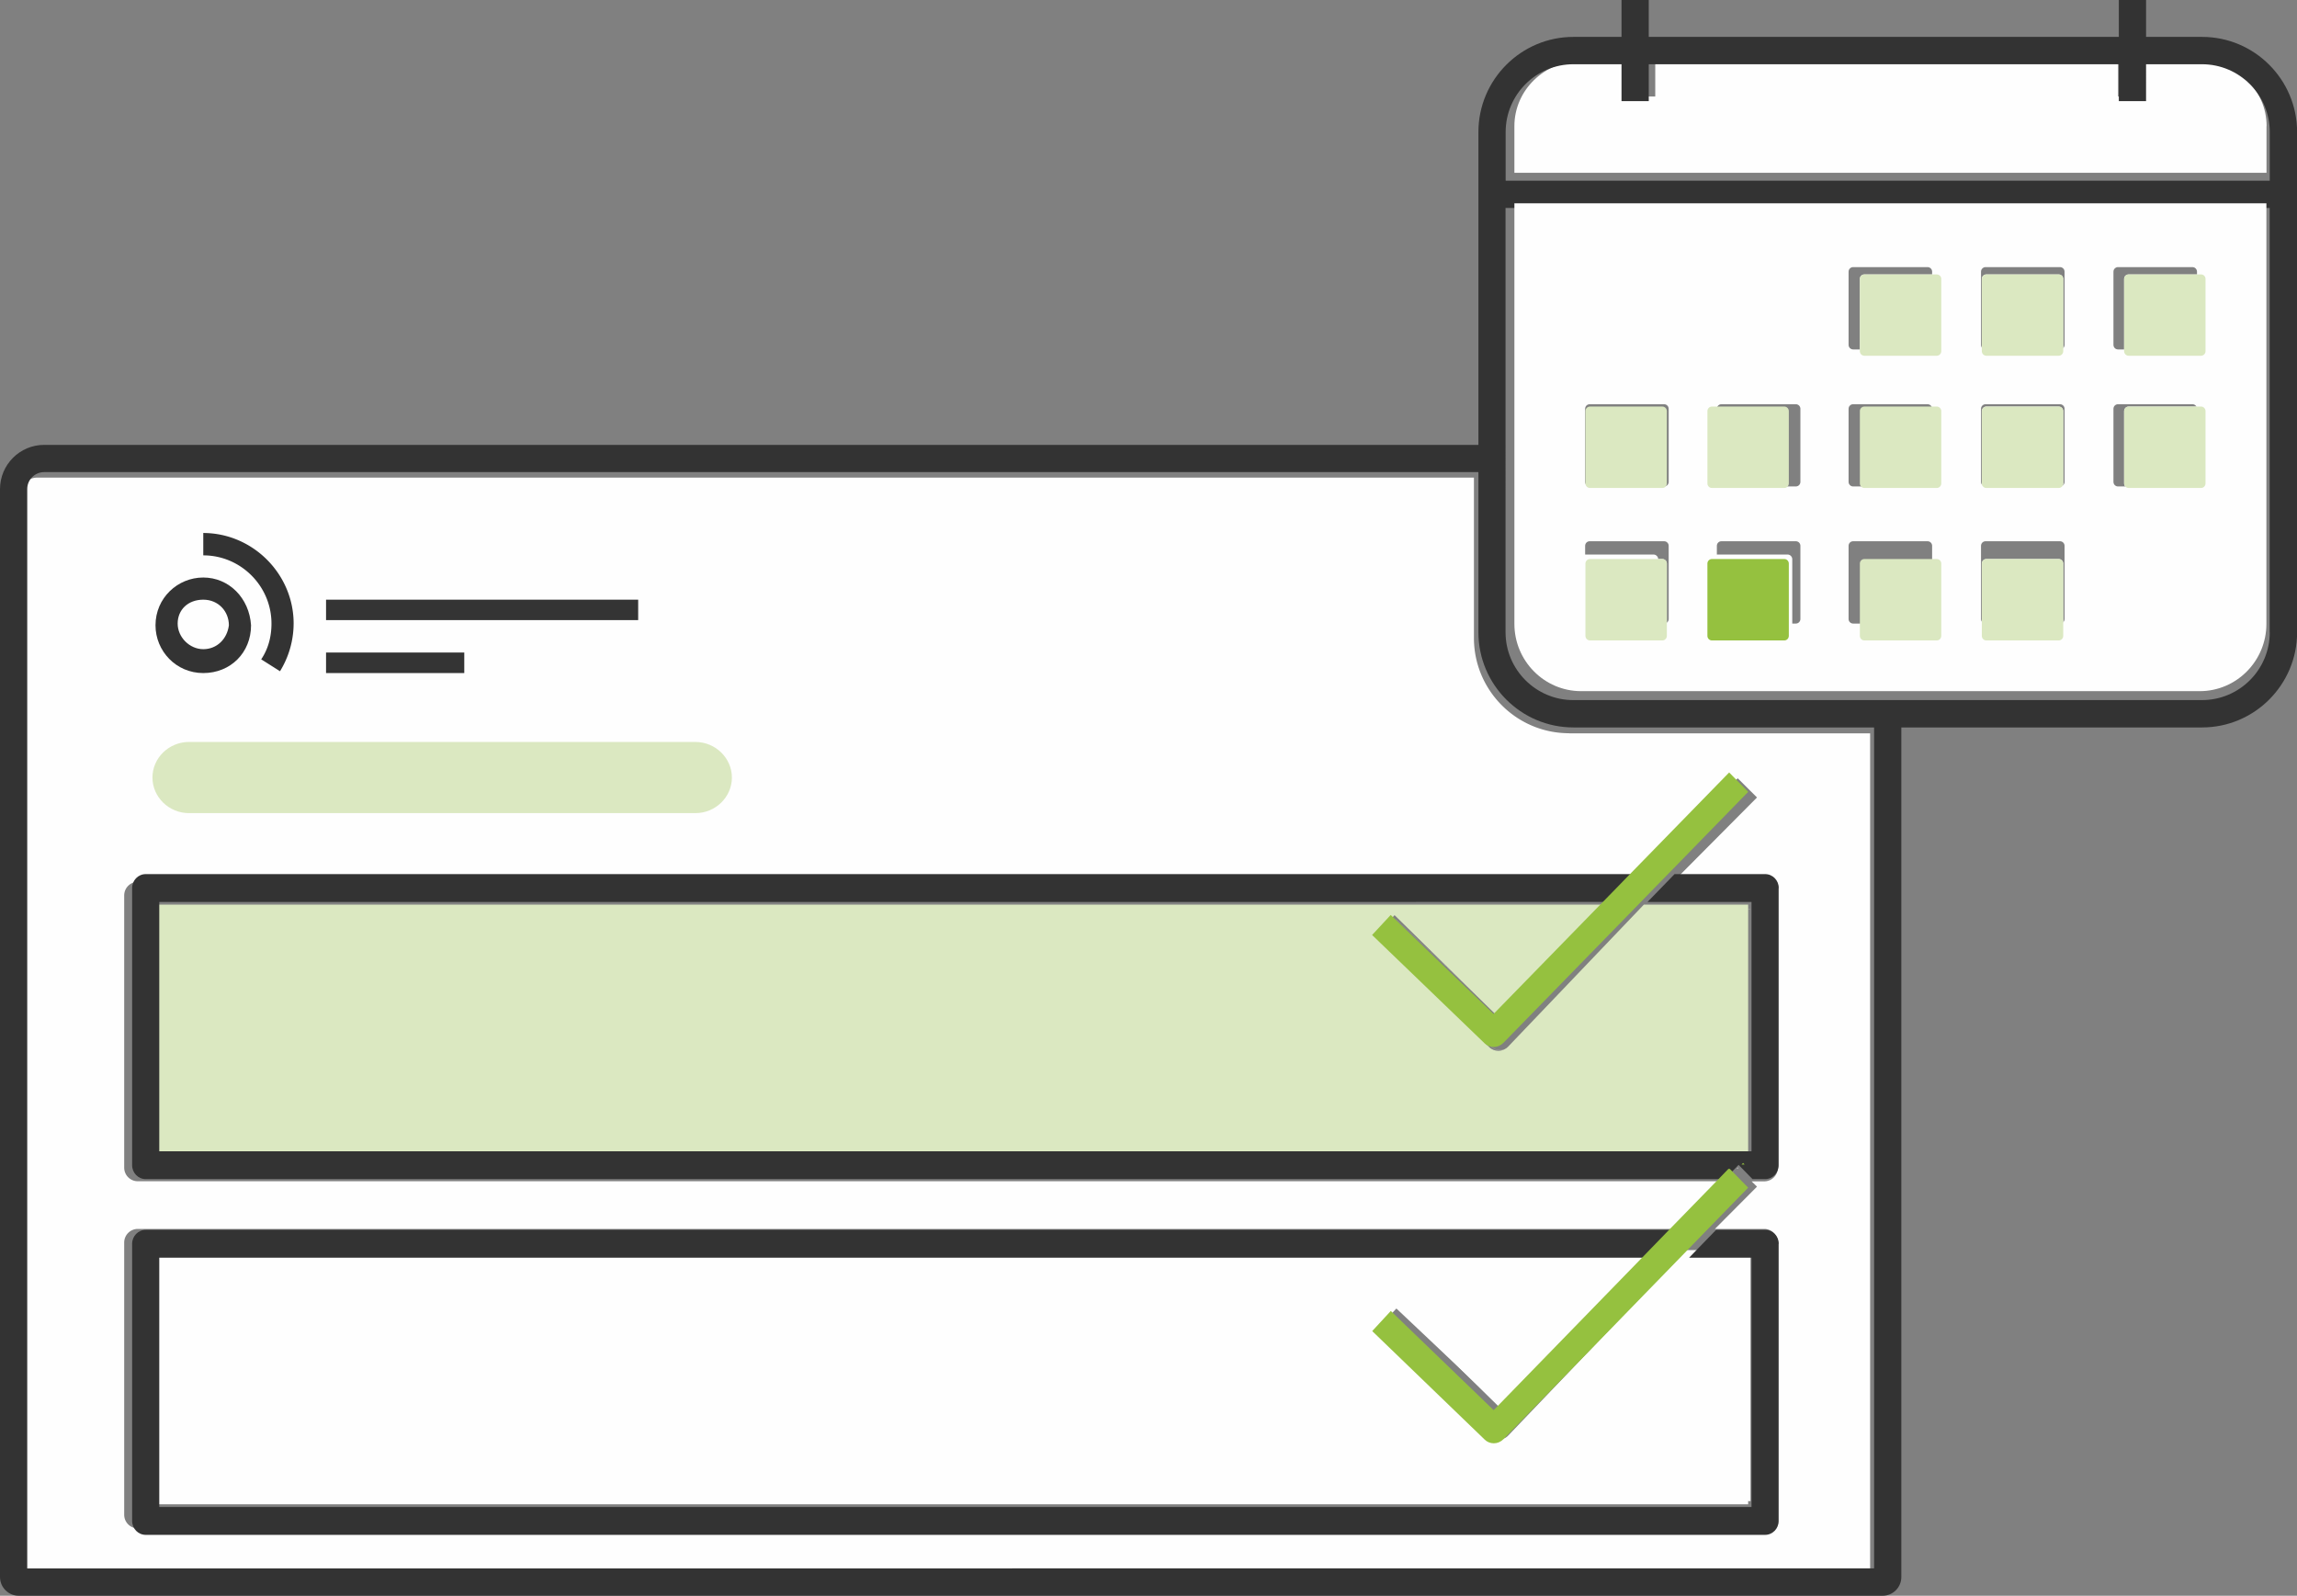
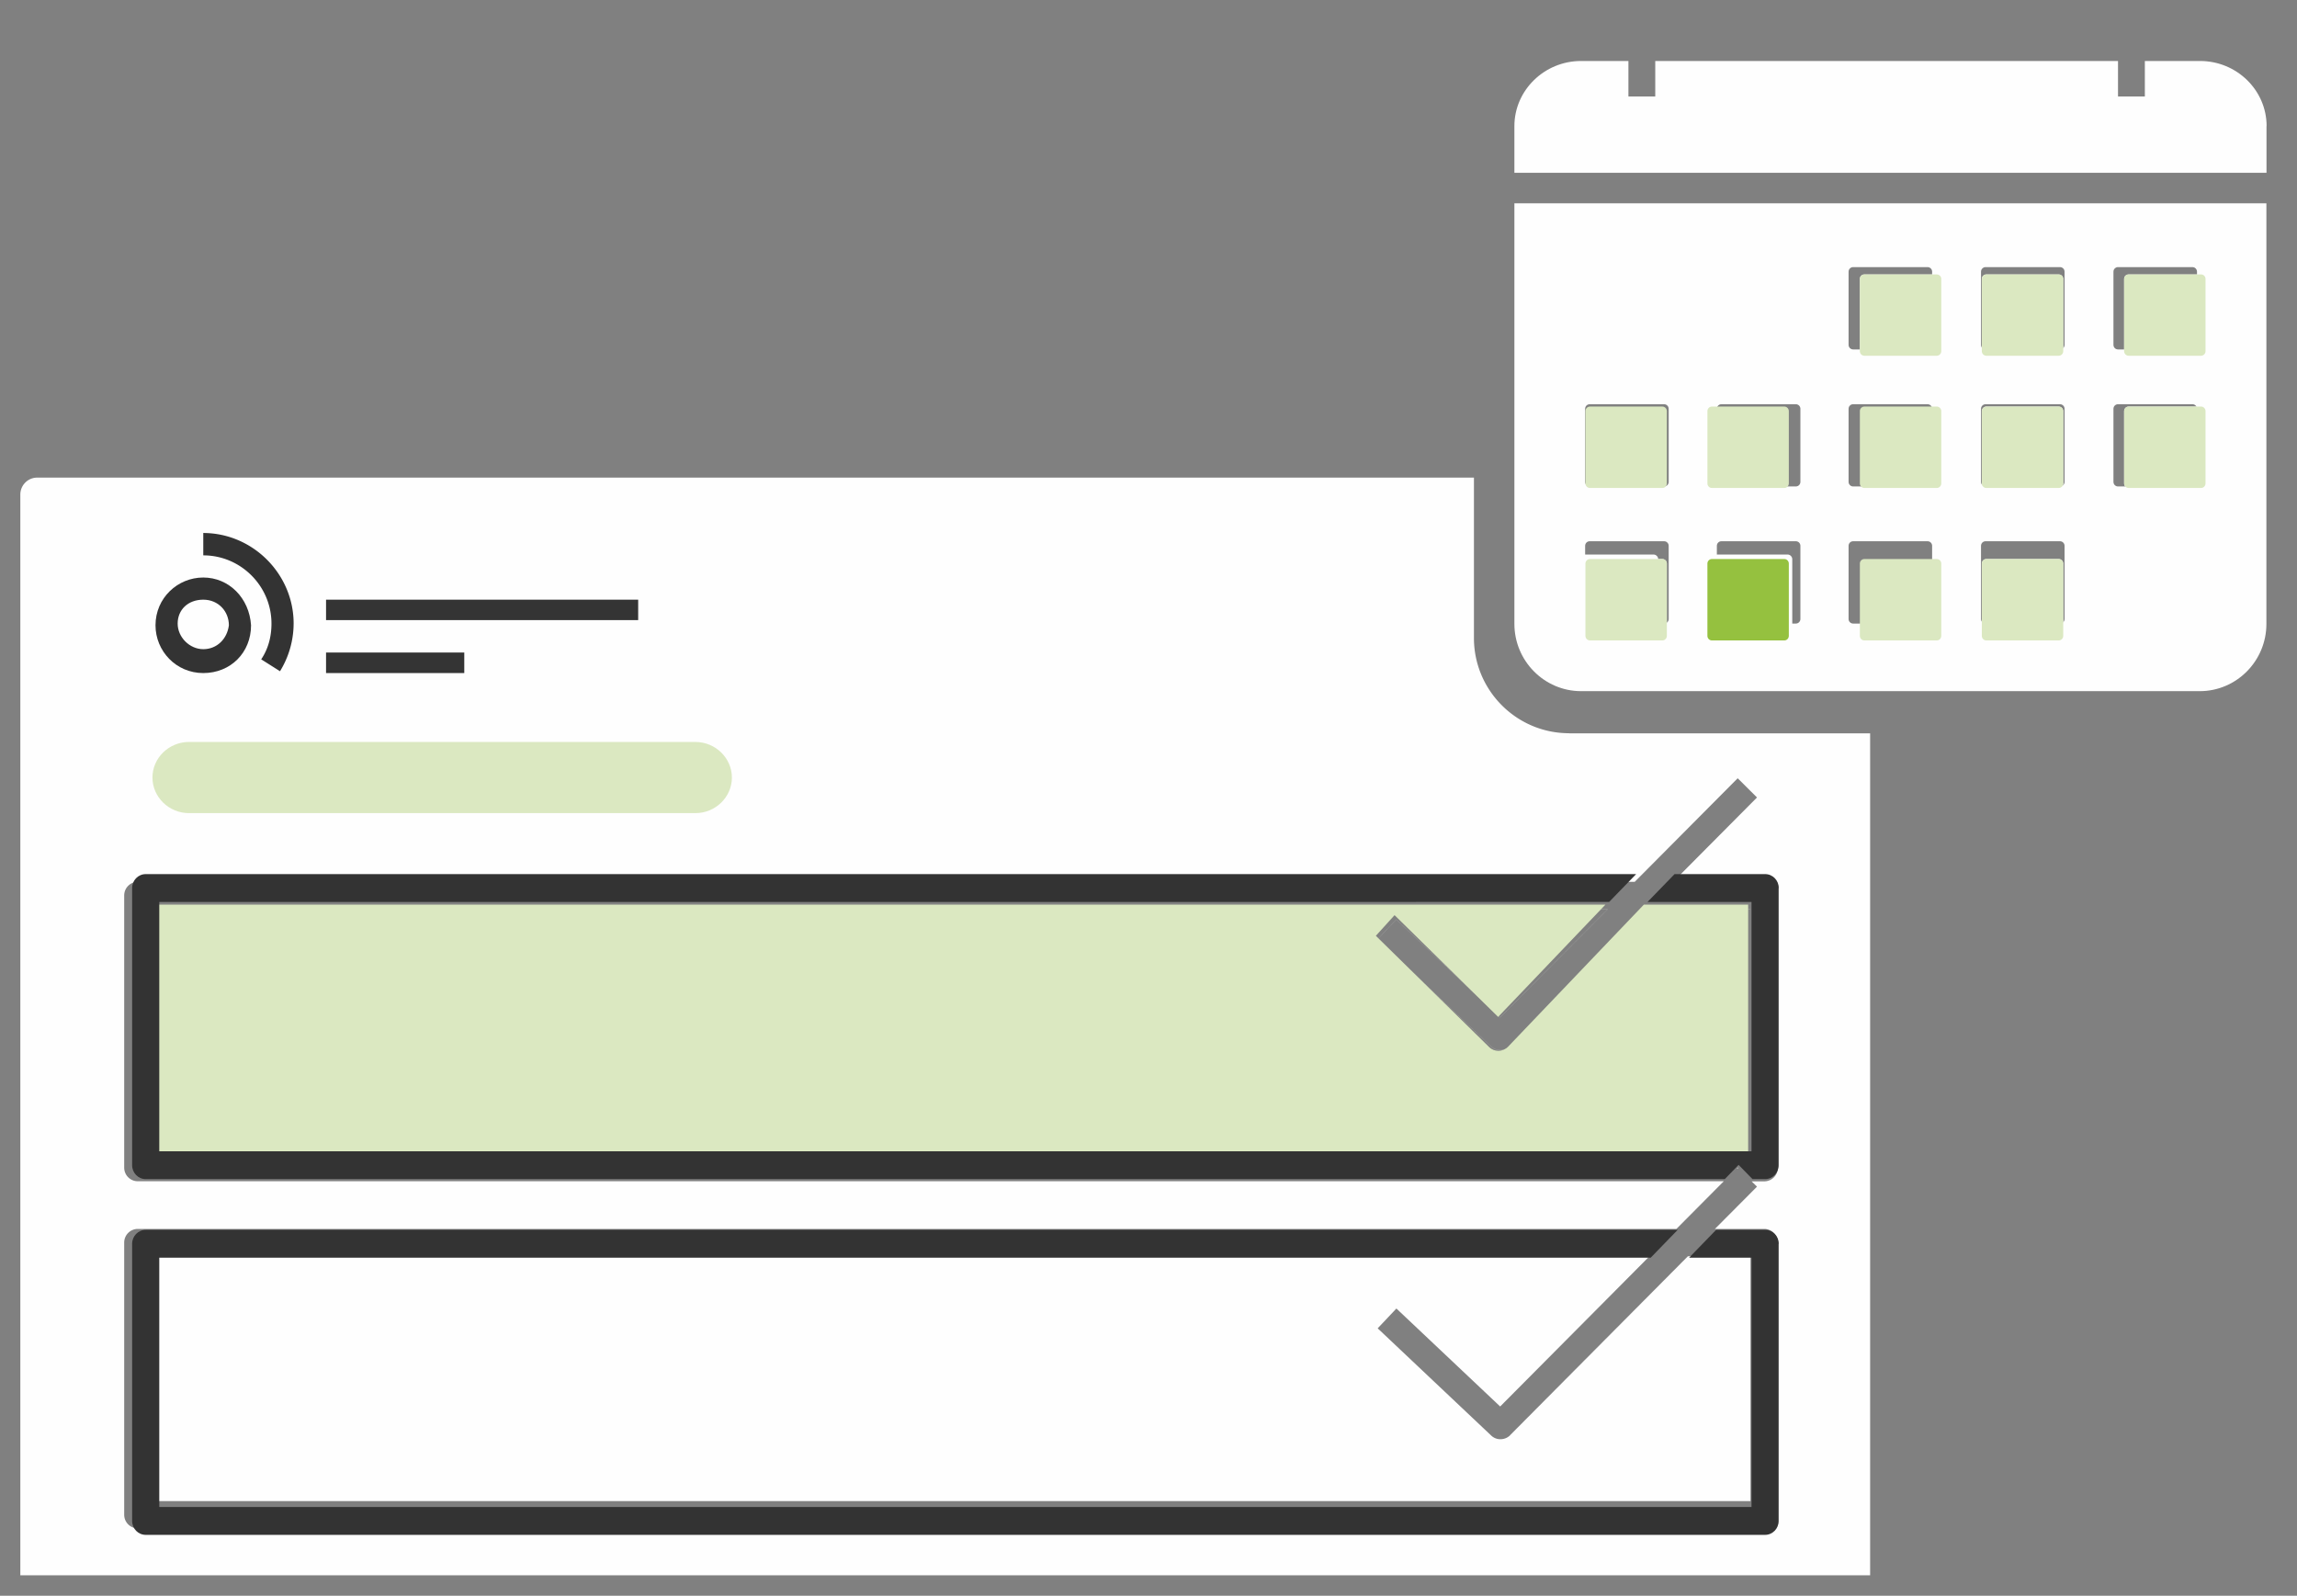
<svg xmlns="http://www.w3.org/2000/svg" width="226" height="157" fill="none">
  <rect width="100%" height="100%" fill="#808080" stroke="none" />
  <g fill-rule="evenodd" clip-path="url(#a)" clip-rule="evenodd">
    <path fill="#FEFEFE" d="m166.06 123.62-17.49 17.6c-.26.26-.61.39-.95.39a1.3 1.3 0 0 1-.92-.37l-11.16-10.54 1.84-1.95 10.21 9.64 14.69-14.78H14.91v24.09h157.32v-24.09h-6.17v.01Zm0 0-17.49 17.6c-.26.26-.61.39-.95.39a1.3 1.3 0 0 1-.92-.37l-11.16-10.54 1.84-1.95 10.21 9.64 14.69-14.78H14.91v24.09h157.32v-24.09h-6.17v.01Zm0 0-17.49 17.6c-.26.26-.61.39-.95.39a1.3 1.3 0 0 1-.92-.37l-11.16-10.54 1.84-1.95 10.21 9.64 14.69-14.78H14.91v24.09h157.32v-24.09h-6.17v.01Zm0 0-17.49 17.6c-.26.26-.61.39-.95.39a1.3 1.3 0 0 1-.92-.37l-11.16-10.54 1.84-1.95 10.21 9.64 14.69-14.78H14.91v24.09h157.32v-24.09h-6.17v.01Zm0 0-17.49 17.6c-.26.26-.61.39-.95.39a1.3 1.3 0 0 1-.92-.37l-11.16-10.54 1.84-1.95 10.21 9.64 14.69-14.78H14.91v24.09h157.32v-24.09h-6.17v.01Zm0 0-17.49 17.6c-.26.26-.61.39-.95.39a1.3 1.3 0 0 1-.92-.37l-11.16-10.54 1.84-1.95 10.21 9.64 14.69-14.78H14.91v24.09h157.32v-24.09h-6.17v.01Zm0 0-17.49 17.6c-.26.26-.61.39-.95.39a1.3 1.3 0 0 1-.92-.37l-11.16-10.54 1.84-1.95 10.21 9.64 14.69-14.78H14.91v24.09h157.32v-24.09h-6.17v.01Zm0 0-17.49 17.6c-.26.26-.61.39-.95.39a1.3 1.3 0 0 1-.92-.37l-11.16-10.54 1.84-1.95 10.21 9.64 14.69-14.78H14.91v24.09h157.32v-24.09h-6.17v.01Zm0 0-17.49 17.6c-.26.26-.61.39-.95.39a1.3 1.3 0 0 1-.92-.37l-11.16-10.54 1.84-1.95 10.21 9.64 14.69-14.78H14.91v24.09h157.32v-24.09h-6.17v.01Zm-4.11-34.15-13.38 13.47c-.26.26-.61.39-.95.39a1.3 1.3 0 0 1-.92-.37l-11.16-10.54 1.84-1.95 10.21 9.64 10.58-10.64H14.91v24.09h157.32V89.47h-10.28Zm4.11 34.15-17.49 17.6c-.26.26-.61.39-.95.39a1.3 1.3 0 0 1-.92-.37l-11.16-10.54 1.84-1.95 10.21 9.64 14.69-14.78H14.91v24.09h157.32v-24.09h-6.17v.01Zm4.84-8.68h.13l-.07-.07-.07.07h.01Zm-22.33-12.01c-.26.26-.61.39-.95.39a1.3 1.3 0 0 1-.92-.37l-11.16-10.54 1.84-1.95 10.21 9.64 10.58-10.64H14.91v24.09h157.32V89.46h-10.28l-13.38 13.47Zm0 38.28c-.26.26-.61.39-.95.39a1.3 1.3 0 0 1-.92-.37l-11.16-10.54 1.84-1.95 10.21 9.64 14.69-14.78H14.91v24.09h157.32V123.6h-6.17l-17.49 17.6v.01Zm26.35-26.32c0 .74-.6 1.34-1.34 1.34h-1.24l.53.52-4.14 4.16h4.85c.74 0 1.34.61 1.34 1.34v26.78c0 .74-.6 1.34-1.34 1.34H13.56c-.74 0-1.34-.6-1.34-1.34v-26.78c0-.74.6-1.34 1.34-1.34h151.38l4.66-4.69H13.56c-.74 0-1.34-.6-1.34-1.34V88.1c0-.74.6-1.34 1.34-1.34h147.28l10.13-10.19 1.9 1.89-8.24 8.29h8.95c.74 0 1.34.6 1.34 1.34v26.8Zm-20.54-42.75c-5.16 0-9.36-4.2-9.36-9.37V46.99H3.66c-.92 0-1.66.75-1.66 1.67v106.33h182V72.15h-29.63l.01-.01Zm11.69 51.47-17.49 17.6c-.26.26-.61.39-.95.39a1.3 1.3 0 0 1-.92-.37l-11.16-10.54 1.84-1.95 10.21 9.64 14.69-14.78H14.91v24.09h157.32V123.6h-6.17l.01.01Zm-4.11-34.15-13.38 13.47c-.26.26-.61.39-.95.39a1.3 1.3 0 0 1-.92-.37l-11.16-10.54 1.84-1.95 10.21 9.64 10.58-10.64H14.91v24.09h157.32V89.46h-10.28.01Zm0 0-13.38 13.47c-.26.26-.61.39-.95.39a1.3 1.3 0 0 1-.92-.37l-11.16-10.54 1.84-1.95 10.21 9.64 10.58-10.64H14.91v24.09h157.32V89.46h-10.28.01Zm4.11 34.15-17.49 17.6c-.26.26-.61.39-.95.39a1.3 1.3 0 0 1-.92-.37l-11.16-10.54 1.84-1.95 10.21 9.64 14.69-14.78H14.91v24.09h157.32V123.6h-6.17l.01.01Zm0 0-17.49 17.6c-.26.26-.61.39-.95.39a1.3 1.3 0 0 1-.92-.37l-11.16-10.54 1.84-1.95 10.21 9.64 14.69-14.78H14.91v24.09h157.32V123.6h-6.17l.01.01Zm0 0-17.49 17.6c-.26.26-.61.39-.95.39a1.3 1.3 0 0 1-.92-.37l-11.16-10.54 1.84-1.95 10.21 9.64 14.69-14.78H14.91v24.09h157.32V123.6h-6.17l.01.01Zm0 0-17.49 17.6c-.26.26-.61.39-.95.39a1.3 1.3 0 0 1-.92-.37l-11.16-10.54 1.84-1.95 10.21 9.64 14.69-14.78H14.91v24.09h157.32V123.6h-6.17l.01.01Zm0 0-17.49 17.6c-.26.26-.61.39-.95.39a1.3 1.3 0 0 1-.92-.37l-11.16-10.54 1.84-1.95 10.21 9.64 14.69-14.78H14.91v24.09h157.32V123.6h-6.17l.01.01Zm0 0-17.49 17.6c-.26.26-.61.39-.95.39a1.3 1.3 0 0 1-.92-.37l-11.16-10.54 1.84-1.95 10.21 9.64 14.69-14.78H14.91v24.09h157.32V123.6h-6.17l.01.01Zm0 0-17.49 17.6c-.26.26-.61.39-.95.39a1.3 1.3 0 0 1-.92-.37l-11.16-10.54 1.84-1.95 10.21 9.64 14.69-14.78H14.91v24.09h157.32V123.6h-6.17l.01.01Zm0 0-17.49 17.6c-.26.26-.61.39-.95.39a1.3 1.3 0 0 1-.92-.37l-11.16-10.54 1.84-1.95 10.21 9.64 14.69-14.78H14.91v24.09h157.32V123.6h-6.17l.01.01Zm-3.38-69.05h-7.45c-.25 0-.46.21-.46.46v7.27c0 .25.21.46.46.46h7.45c.25 0 .46-.21.46-.46v-7.27c0-.25-.21-.46-.46-.46Zm13.19 0h-7.45c-.25 0-.46.21-.46.46v7.27c0 .25.21.46.46.46h7.45c.25 0 .46-.21.46-.46v-7.27c0-.25-.21-.46-.46-.46Zm-9.82 69.05-17.49 17.6c-.26.26-.61.39-.95.39a1.3 1.3 0 0 1-.92-.37l-11.16-10.54 1.84-1.95 10.21 9.64 14.69-14.78H14.91v24.09h157.32V123.6h-6.17v.01Z" />
    <path fill="#DBE8C1" d="M171.65 114.57h-.3l.15-.15.15.15ZM172 89v25H15V89h142.96l-10.56 11.05-10.19-10.01-1.84 2.03 11.14 10.94c.26.26.59.38.92.38.33 0 .69-.14.95-.41L161.74 89H172ZM68.41 80H18.59C16.62 80 15 78.42 15 76.5s1.61-3.5 3.59-3.5h49.83c1.97 0 3.59 1.58 3.59 3.5S70.4 80 68.42 80" />
    <path fill="#343434" d="m171.5 114.43-.15.15h.3l-.15-.15Z" />
-     <path fill="#FEFEFE" d="M172 123v25H15v-25h147.06l-14.66 15.33-10.19-10.01-1.84 2.02 11.14 10.94c.26.26.59.38.92.38.33 0 .69-.14.95-.41l17.46-18.26H172v.01Z" />
    <path fill="#333" d="M175 122.37v27.27c0 .76-.6 1.37-1.34 1.37H14.34c-.74 0-1.34-.61-1.34-1.37v-27.27c0-.75.6-1.37 1.34-1.37h150.73l-1.33 1.37-1.33 1.37H15.67v24.53h156.66v-24.53h-6.14l1.33-1.37 1.33-1.37h4.82c.74 0 1.34.61 1.34 1.37" />
    <path fill="#FEFEFE" d="M223 12.41V17h-74v-4.59c0-3.53 2.95-6.41 6.56-6.41h4.66v3.49h2.64V6h45.53v3.49h2.64V6h5.42c3.62 0 6.56 2.87 6.56 6.41M164 55.45v7.11c0 .25-.2.45-.44.45h-7.13c-.24 0-.44-.2-.44-.45v-7.11c0-.25.2-.45.44-.45h7.13c.24 0 .44.2.44.45Zm12 0v7.11c0 .25-.2.45-.44.45h-7.13c-.24 0-.44-.2-.44-.45v-7.11c0-.25.2-.45.44-.45h7.13c.24 0 .44.2.44.45Zm15-28.01v7.11c0 .25-.2.45-.44.45h-7.13c-.24 0-.44-.2-.44-.45v-7.11c0-.25.2-.44.44-.44h7.13c.24 0 .44.2.44.44Zm12 0v7.11c0 .25-.2.45-.44.45h-7.13c-.24 0-.44-.2-.44-.45v-7.11c0-.25.2-.44.44-.44h7.13c.24 0 .44.2.44.44Zm0 13.01v7.11c0 .25-.2.45-.44.45h-7.13c-.24 0-.44-.2-.44-.45v-7.11c0-.25.2-.45.44-.45h7.13c.24 0 .44.2.44.45Zm0 15v7.11c0 .25-.2.45-.44.45h-7.13c-.24 0-.44-.2-.44-.45v-7.11c0-.25.2-.45.44-.45h7.13c.24 0 .44.2.44.45Zm14-28.01v7.11c0 .25-.2.45-.44.45h-7.13c-.24 0-.44-.2-.44-.45v-7.11c0-.25.2-.44.44-.44h7.13c.24 0 .44.2.44.44Zm0 13.01v7.11c0 .25-.2.45-.44.45h-7.13c-.24 0-.44-.2-.44-.45v-7.11c0-.25.2-.45.44-.45h7.13c.24 0 .44.2.44.45Z" />
-     <path fill="#333" d="M223.32 17.78h-75.18v-4.79c0-3.68 2.99-6.67 6.67-6.67h4.73v3.63h2.68V6.32h46.25v3.63h2.68V6.32h5.5c3.68 0 6.67 3 6.67 6.67v4.79Zm0 44.43c0 3.68-2.99 6.67-6.67 6.67H154.8c-3.68 0-6.67-3-6.67-6.67V20.46h75.18v41.76l.01-.01Zm-38.93 92.1H2.68V48.11c0-.92.75-1.66 1.66-1.66h141.12v15.76c0 5.16 4.19 9.36 9.35 9.36h29.58v82.75-.01ZM216.65 3.63h-5.5V0h-2.68v3.63h-46.25V0h-2.68v3.63h-4.73c-5.15 0-9.35 4.2-9.35 9.36v30.78H4.34C1.95 43.77 0 45.72 0 48.12v107.04c0 1.01.83 1.84 1.84 1.84h183.39c1.02 0 1.84-.83 1.84-1.84V71.57h29.59c5.15 0 9.35-4.2 9.35-9.36V12.99c0-5.16-4.19-9.36-9.35-9.36h-.01Z" />
    <path fill="#333" d="M175 87.37v27.27c0 .76-.6 1.37-1.34 1.37h-1.23l-1.3-1.33-.07-.07-.07.07-1.29 1.33H14.34c-.74 0-1.34-.61-1.34-1.37V87.37c0-.76.6-1.37 1.34-1.37h146.64l-1.37 1.41-1.29 1.33H15.67v24.53h156.66V88.74H162.1l1.29-1.33 1.37-1.41h8.91c.74 0 1.34.61 1.34 1.37" />
    <path fill="#FEFEFE" d="M216.16 33.93c0 .25-.2.45-.45.45h-7.32c-.25 0-.45-.2-.45-.45v-7.2c0-.25.2-.45.45-.45h7.32c.25 0 .45.2.45.45v7.2Zm0 13.48c0 .25-.2.45-.45.45h-7.32c-.25 0-.45-.2-.45-.45v-7.19c0-.25.2-.45.45-.45h7.32c.25 0 .45.2.45.45v7.19Zm-13.03-13.48c0 .25-.2.45-.45.45h-7.32c-.25 0-.45-.2-.45-.45v-7.2c0-.25.2-.45.45-.45h7.32c.25 0 .45.2.45.45v7.2Zm0 13.48c0 .25-.2.45-.45.45h-7.32c-.25 0-.45-.2-.45-.45v-7.19c0-.25.2-.45.45-.45h7.32c.25 0 .45.2.45.45v7.19Zm0 13.49c0 .25-.2.45-.45.45h-7.32c-.25 0-.45-.2-.45-.45v-7.2c0-.25.2-.45.45-.45h7.32c.25 0 .45.2.45.45v7.2ZM190.1 33.93c0 .25-.2.45-.45.45h-7.32c-.25 0-.45-.2-.45-.45v-7.2c0-.25.2-.45.45-.45h7.32c.25 0 .45.2.45.45v7.2Zm0 13.48c0 .25-.2.45-.45.45h-7.32c-.25 0-.45-.2-.45-.45v-7.19c0-.25.2-.45.45-.45h7.32c.25 0 .45.2.45.45v7.19Zm0 13.49c0 .25-.2.45-.45.45h-7.32c-.25 0-.45-.2-.45-.45v-7.2c0-.25.2-.45.45-.45h7.32c.25 0 .45.2.45.45v7.2Zm-12.96-13.49c0 .25-.2.45-.45.45h-7.32c-.25 0-.45-.2-.45-.45v-7.19c0-.25.2-.45.45-.45h7.32c.25 0 .45.2.45.45v7.19Zm0 13.49c0 .25-.2.45-.45.45h-7.32c-.25 0-.45-.2-.45-.45v-7.2c0-.25.2-.45.45-.45h7.32c.25 0 .45.2.45.45v7.2Zm-12.96-13.49c0 .25-.2.45-.45.45h-7.32c-.25 0-.45-.2-.45-.45v-7.19c0-.25.2-.45.45-.45h7.32c.25 0 .45.2.45.45v7.19Zm0 13.49c0 .25-.2.45-.45.45h-7.32c-.25 0-.45-.2-.45-.45v-7.2c0-.25.2-.45.45-.45h7.32c.25 0 .45.2.45.45v7.2ZM149 19.99v41.39c0 3.65 2.95 6.62 6.56 6.62h60.87c3.62 0 6.56-2.97 6.56-6.62V20h-74l.01-.01Z" />
    <path fill="#DBE8C1" d="M216.56 27h-7.13c-.24 0-.44.2-.44.44v7.11c0 .25.2.45.44.45h7.13c.24 0 .44-.2.44-.45v-7.11c0-.25-.2-.44-.44-.44Zm-14 0h-7.13c-.24 0-.44.2-.44.44v7.11c0 .25.2.45.44.45h7.13c.24 0 .44-.2.44-.45v-7.11c0-.25-.2-.44-.44-.44Zm-12 0h-7.13c-.24 0-.44.2-.44.44v7.11c0 .25.2.45.44.45h7.13c.24 0 .44-.2.44-.45v-7.11c0-.25-.2-.44-.44-.44Zm26 13h-7.13c-.24 0-.44.2-.44.45v7.11c0 .25.2.45.44.45h7.13c.24 0 .44-.2.44-.45v-7.11c0-.25-.2-.45-.44-.45Zm-14 0h-7.13c-.24 0-.44.2-.44.45v7.11c0 .25.2.45.44.45h7.13c.24 0 .44-.2.44-.45v-7.11c0-.25-.2-.45-.44-.45Zm-11.56.45v7.11c0 .25-.2.45-.44.45h-7.13c-.24 0-.44-.2-.44-.45v-7.11c0-.25.2-.45.44-.45h7.13c.24 0 .44.2.44.45Zm-15 0v7.11c0 .25-.2.45-.44.45h-7.13c-.24 0-.44-.2-.44-.45v-7.11c0-.25.2-.45.44-.45h7.13c.24 0 .44.2.44.45Zm-12 0v7.11c0 .25-.2.45-.44.45h-7.13c-.24 0-.44-.2-.44-.45v-7.11c0-.25.2-.45.44-.45h7.13c.24 0 .44.2.44.45ZM202.56 55h-7.13c-.24 0-.44.2-.44.45v7.11c0 .25.2.45.44.45h7.13c.24 0 .44-.2.44-.45v-7.11c0-.25-.2-.45-.44-.45Zm-11.56.45v7.11c0 .25-.2.45-.44.45h-7.13c-.24 0-.44-.2-.44-.45v-7.11c0-.25.2-.45.44-.45h7.13c.24 0 .44.2.44.45Z" />
    <path fill="#95C13F" d="M175.56 55h-7.13c-.24 0-.44.2-.44.45v7.11c0 .25.2.45.44.45h7.13c.24 0 .44-.2.44-.45v-7.11c0-.25-.2-.45-.44-.45Z" />
    <path fill="#DBE8C1" d="M163.56 55h-7.13c-.24 0-.44.2-.44.45v7.11c0 .25.2.45.44.45h7.13c.24 0 .44-.2.44-.45v-7.11c0-.25-.2-.45-.44-.45Z" />
-     <path fill="#96C240" d="M171.65 114.57h-.3l.15-.15.15.15Z" />
-     <path fill="#95C13F" d="m172 116.85-4.1 4.21-1.32 1.36-1.32 1.36-17.34 17.82c-.26.26-.6.4-.94.4-.34 0-.66-.12-.91-.37l-11.06-10.67 1.83-1.98 10.12 9.76 14.56-14.96 1.32-1.36 1.32-1.36 4.62-4.74 1.28-1.32h.13l1.29 1.32.52.53Zm0-38.94-8.17 8.38-1.37 1.4-1.28 1.32-13.27 13.6c-.26.26-.6.4-.94.4-.34 0-.66-.12-.91-.37L135 91.99l1.83-1.97 10.12 9.74 10.49-10.75 1.29-1.32 1.36-1.4L170.13 76l1.88 1.91H172Z" />
    <path fill="#343434" d="M32.08 61.01h30.71V59H32.08v2.01Zm0 5.21h13.6V64.2h-13.6v2.02Z" />
    <path fill="#333" d="M20 63.87c-1.34 0-2.52-1.17-2.52-2.52S18.49 59 20 59s2.52 1.17 2.52 2.52c-.17 1.34-1.17 2.35-2.52 2.35Zm0-7.05c-2.52 0-4.7 2.01-4.7 4.7 0 2.52 2.01 4.7 4.7 4.7 2.69 0 4.7-2.01 4.7-4.7-.17-2.69-2.18-4.7-4.7-4.7Z" />
    <path fill="#333" d="M20 52.46v2.18c3.69 0 6.71 3.02 6.71 6.71 0 1.34-.34 2.52-1.01 3.52l1.85 1.17a9.003 9.003 0 0 0 1.34-4.7c0-4.87-4.03-8.9-8.9-8.9" />
  </g>
  <defs>
    <clipPath id="a">
      <path fill="#fff" d="M0 0h226v157H0z" />
    </clipPath>
  </defs>
</svg>